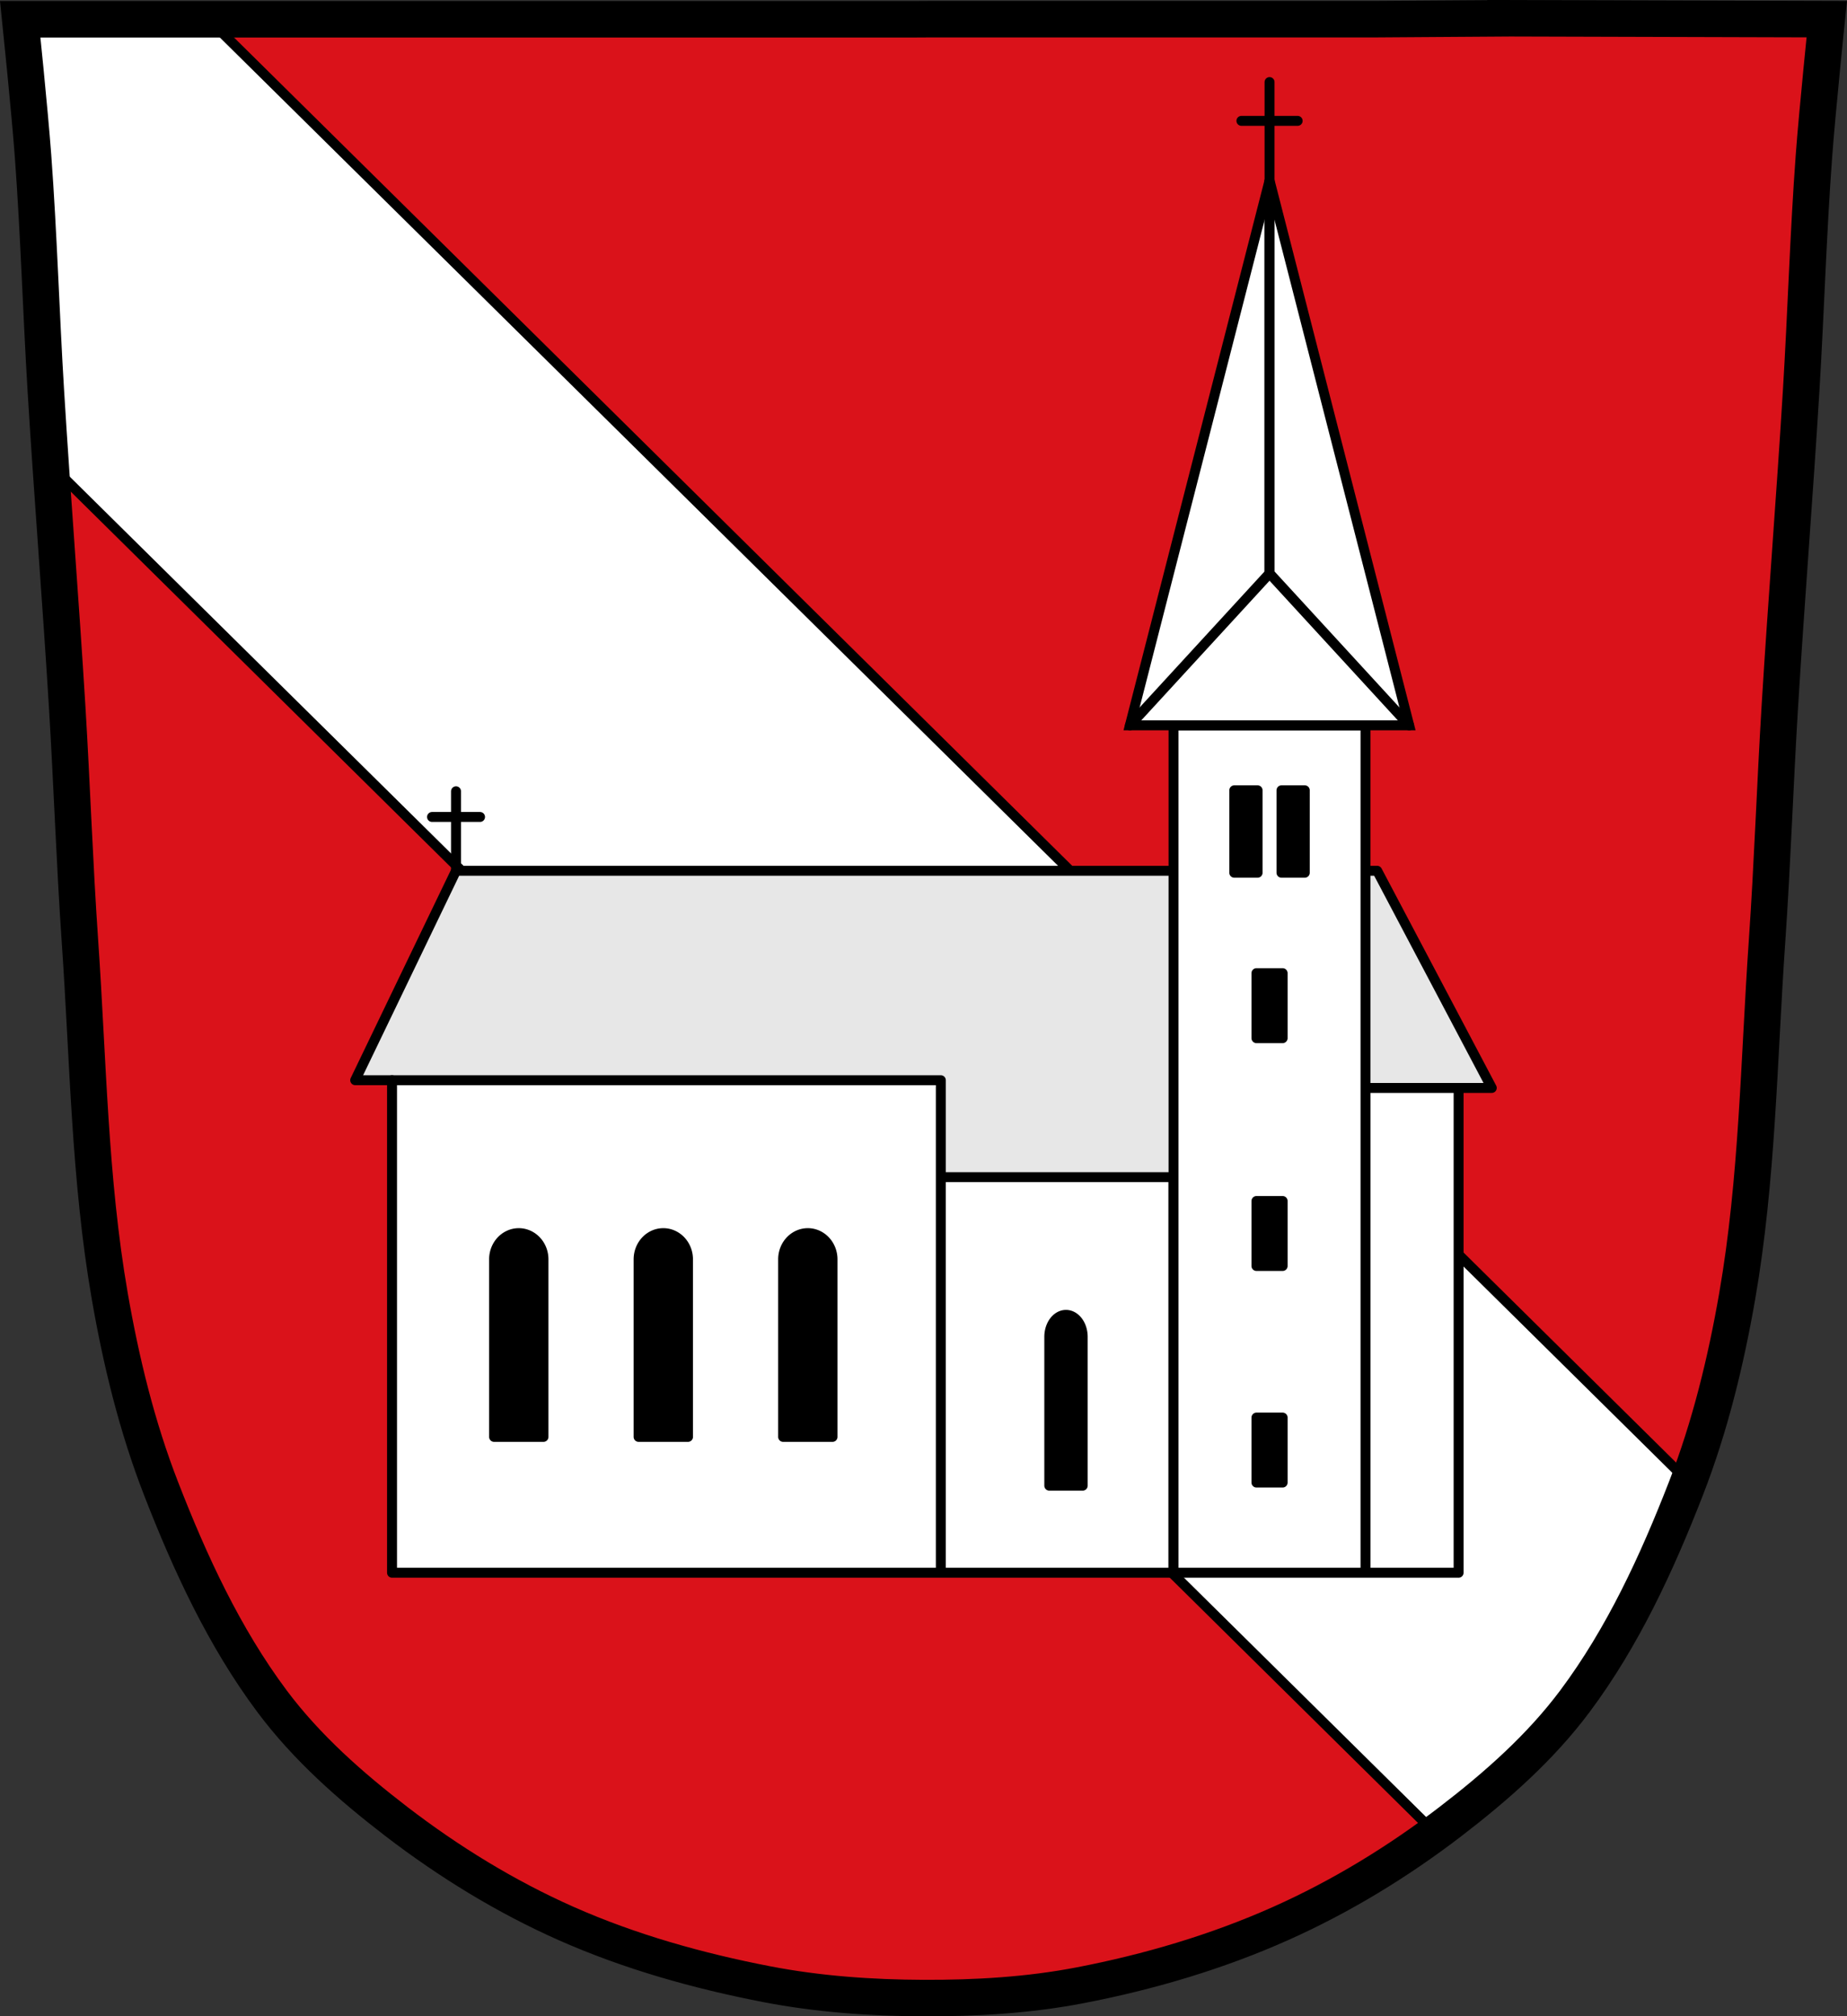
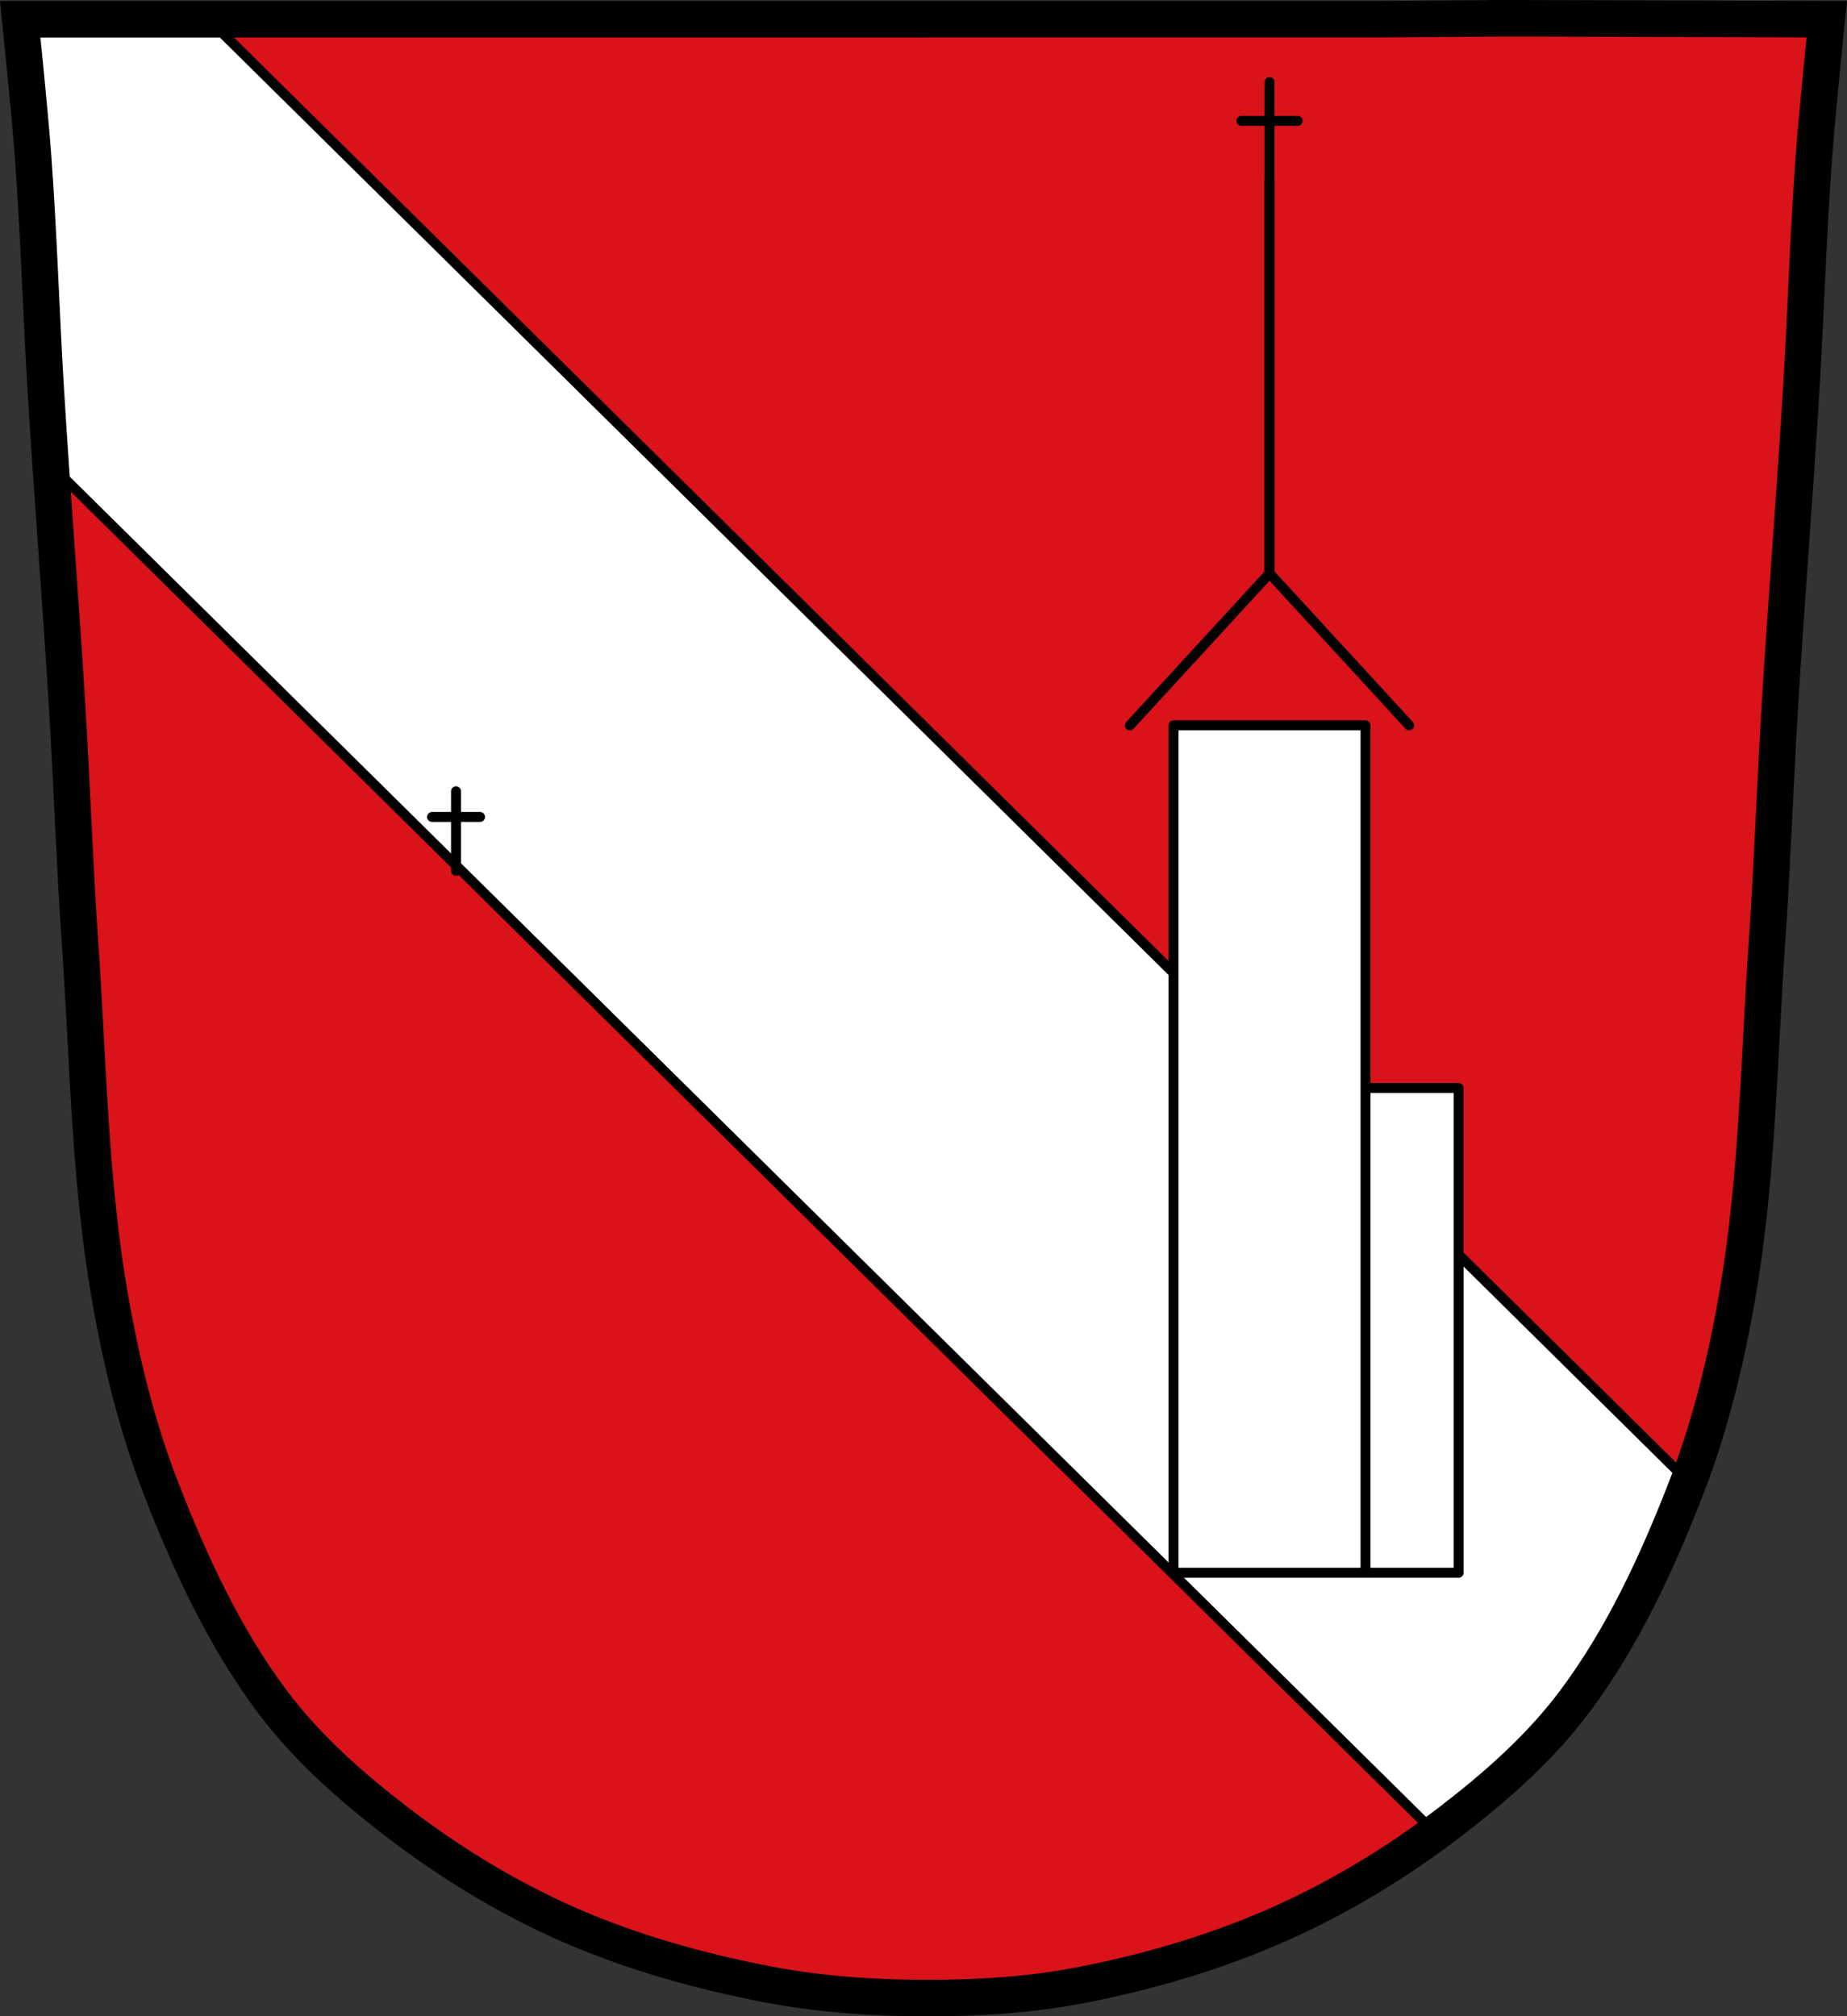
<svg xmlns="http://www.w3.org/2000/svg" height="607.99" viewBox="0 0 556.87 607.987">
  <rect x="0" y="0" width="556.87" height="607.987" fill="#333333" stroke="none" />
  <path d="m454.75 5.5-40.29.273H280.7l-4.529.025H6.101s2.842 27.453 3.861 41.21c1.745 23.58 2.422 47.23 3.861 70.826 1.938 31.779 4.497 63.53 6.434 95.31 1.439 23.6 2.225 47.24 3.861 70.826 2.473 35.669 2.859 71.66 8.983 106.88 3.424 19.696 8.205 39.31 15.443 57.94 8.738 22.494 19.05 44.856 33.484 64.18 10.408 13.936 23.701 25.668 37.493 36.26 15.79 12.12 32.985 22.689 51.18 30.754 19.245 8.531 39.788 14.292 60.46 18.289 15.555 3.01 31.5 4.134 47.34 4.188 15.742.054 31.611-.866 47.07-3.841 20.748-3.993 41.28-10.04 60.58-18.661 18.17-8.112 35.413-18.632 51.2-30.754 13.792-10.588 27.09-22.319 37.493-36.26 14.435-19.329 24.746-41.691 33.484-64.18 7.238-18.632 12.02-38.27 15.443-57.965 6.124-35.23 6.51-71.21 8.983-106.88 1.635-23.588 2.422-47.23 3.861-70.826 1.938-31.779 4.497-63.51 6.434-95.29 1.439-23.6 2.115-47.25 3.861-70.826 1.018-13.759 3.861-41.21 3.861-41.21l-96.02-.273" fill="#da121a" />
  <g stroke="#000">
    <path d="M6.1 5.81s2.841 27.452 3.859 41.21c1.745 23.58 2.422 47.23 3.861 70.826.453 7.433.946 14.865 1.451 22.297l417.45 412.55a272.74 272.74 0 0 0 4.635-3.473c13.792-10.588 27.08-22.319 37.492-36.26 14.435-19.329 24.746-41.689 33.484-64.18.255-.656.499-1.318.748-1.977l-446.23-441H6.102z" fill="#fff" stroke-linejoin="round" stroke-linecap="square" stroke-width="3" />
    <path d="m454.75 5.51-40.29.273H280.7l-4.529.025H6.101s2.842 27.453 3.861 41.21c1.745 23.58 2.422 47.23 3.861 70.826 1.938 31.779 4.497 63.53 6.434 95.31 1.439 23.6 2.225 47.24 3.861 70.826 2.473 35.669 2.859 71.66 8.983 106.88 3.424 19.696 8.205 39.31 15.443 57.94 8.738 22.494 19.05 44.856 33.484 64.18 10.408 13.936 23.701 25.668 37.493 36.26 15.79 12.12 32.985 22.689 51.18 30.754 19.245 8.531 39.788 14.292 60.46 18.289 15.555 3.01 31.5 4.134 47.34 4.188 15.742.054 31.611-.866 47.07-3.841 20.748-3.993 41.28-10.04 60.58-18.661 18.17-8.112 35.413-18.632 51.2-30.754 13.792-10.588 27.09-22.319 37.493-36.26 14.435-19.329 24.746-41.691 33.484-64.18 7.238-18.632 12.02-38.27 15.443-57.965 6.124-35.23 6.51-71.21 8.983-106.88 1.635-23.588 2.422-47.23 3.861-70.826 1.938-31.779 4.497-63.51 6.434-95.29 1.439-23.6 2.115-47.25 3.861-70.826 1.018-13.759 3.861-41.21 3.861-41.21l-96.02-.273z" fill="none" stroke-width="11" />
    <g stroke-width="3">
      <g stroke-linejoin="round">
-         <path d="M118.2 325.71h-11.11l30.403-63.15h277.72l34.557 65.48h-10l-98.23 59.64-146.17-4.677z" fill="#e7e7e7" fill-rule="evenodd" />
        <g stroke-linecap="square">
          <g fill="#fff">
-             <path d="M118.2 325.71h165.46v148.51H118.2zM283.66 354.94h70.16v119.27h-70.16z" />
            <path d="M353.82 218.71h57.883v255.5H353.82zM411.71 328.05h28.06v146.17h-28.06z" />
          </g>
-           <path d="M156.41 371.822a7.445 7.896 0 0 0-7.443 7.896v53.54h14.889v-53.54a7.445 7.896 0 0 0-7.445-7.896zM243.556 371.822a7.445 7.896 0 0 0-7.443 7.896v53.54h14.889v-53.54a7.445 7.896 0 0 0-7.446-7.896zM199.983 371.822a7.445 7.896 0 0 0-7.443 7.896v53.54h14.889v-53.54a7.445 7.896 0 0 0-7.446-7.896zM321.395 396.47a5.034 6.619 0 0 0-5.033 6.618v44.877h10.07v-44.877a5.034 6.619 0 0 0-5.035-6.618zM378.82 427.44h7.893v19.587h-7.893zM378.82 362.14h7.893v19.586h-7.893zM378.82 293.44h7.893v19.587h-7.893zM372.14 238.3v24.85h7.02V238.3h-7.02zm14.23 0v24.85h7.02V238.3h-7.02z" />
        </g>
      </g>
      <g fill-rule="evenodd">
-         <path d="m382.77 54.42-42.1 164.29H424.864z" fill="#fff" />
        <g fill="none" stroke-linecap="round">
          <path d="M382.77 54.42v118.46l-42.1 45.837" />
          <path d="M382.76 54.42v118.46l42.1 45.837M382.77 54.42V24.747M391.24 36.44h-16.956M137.49 262.564v-23.972M144.73 246.334h-14.471" />
        </g>
      </g>
    </g>
  </g>
</svg>